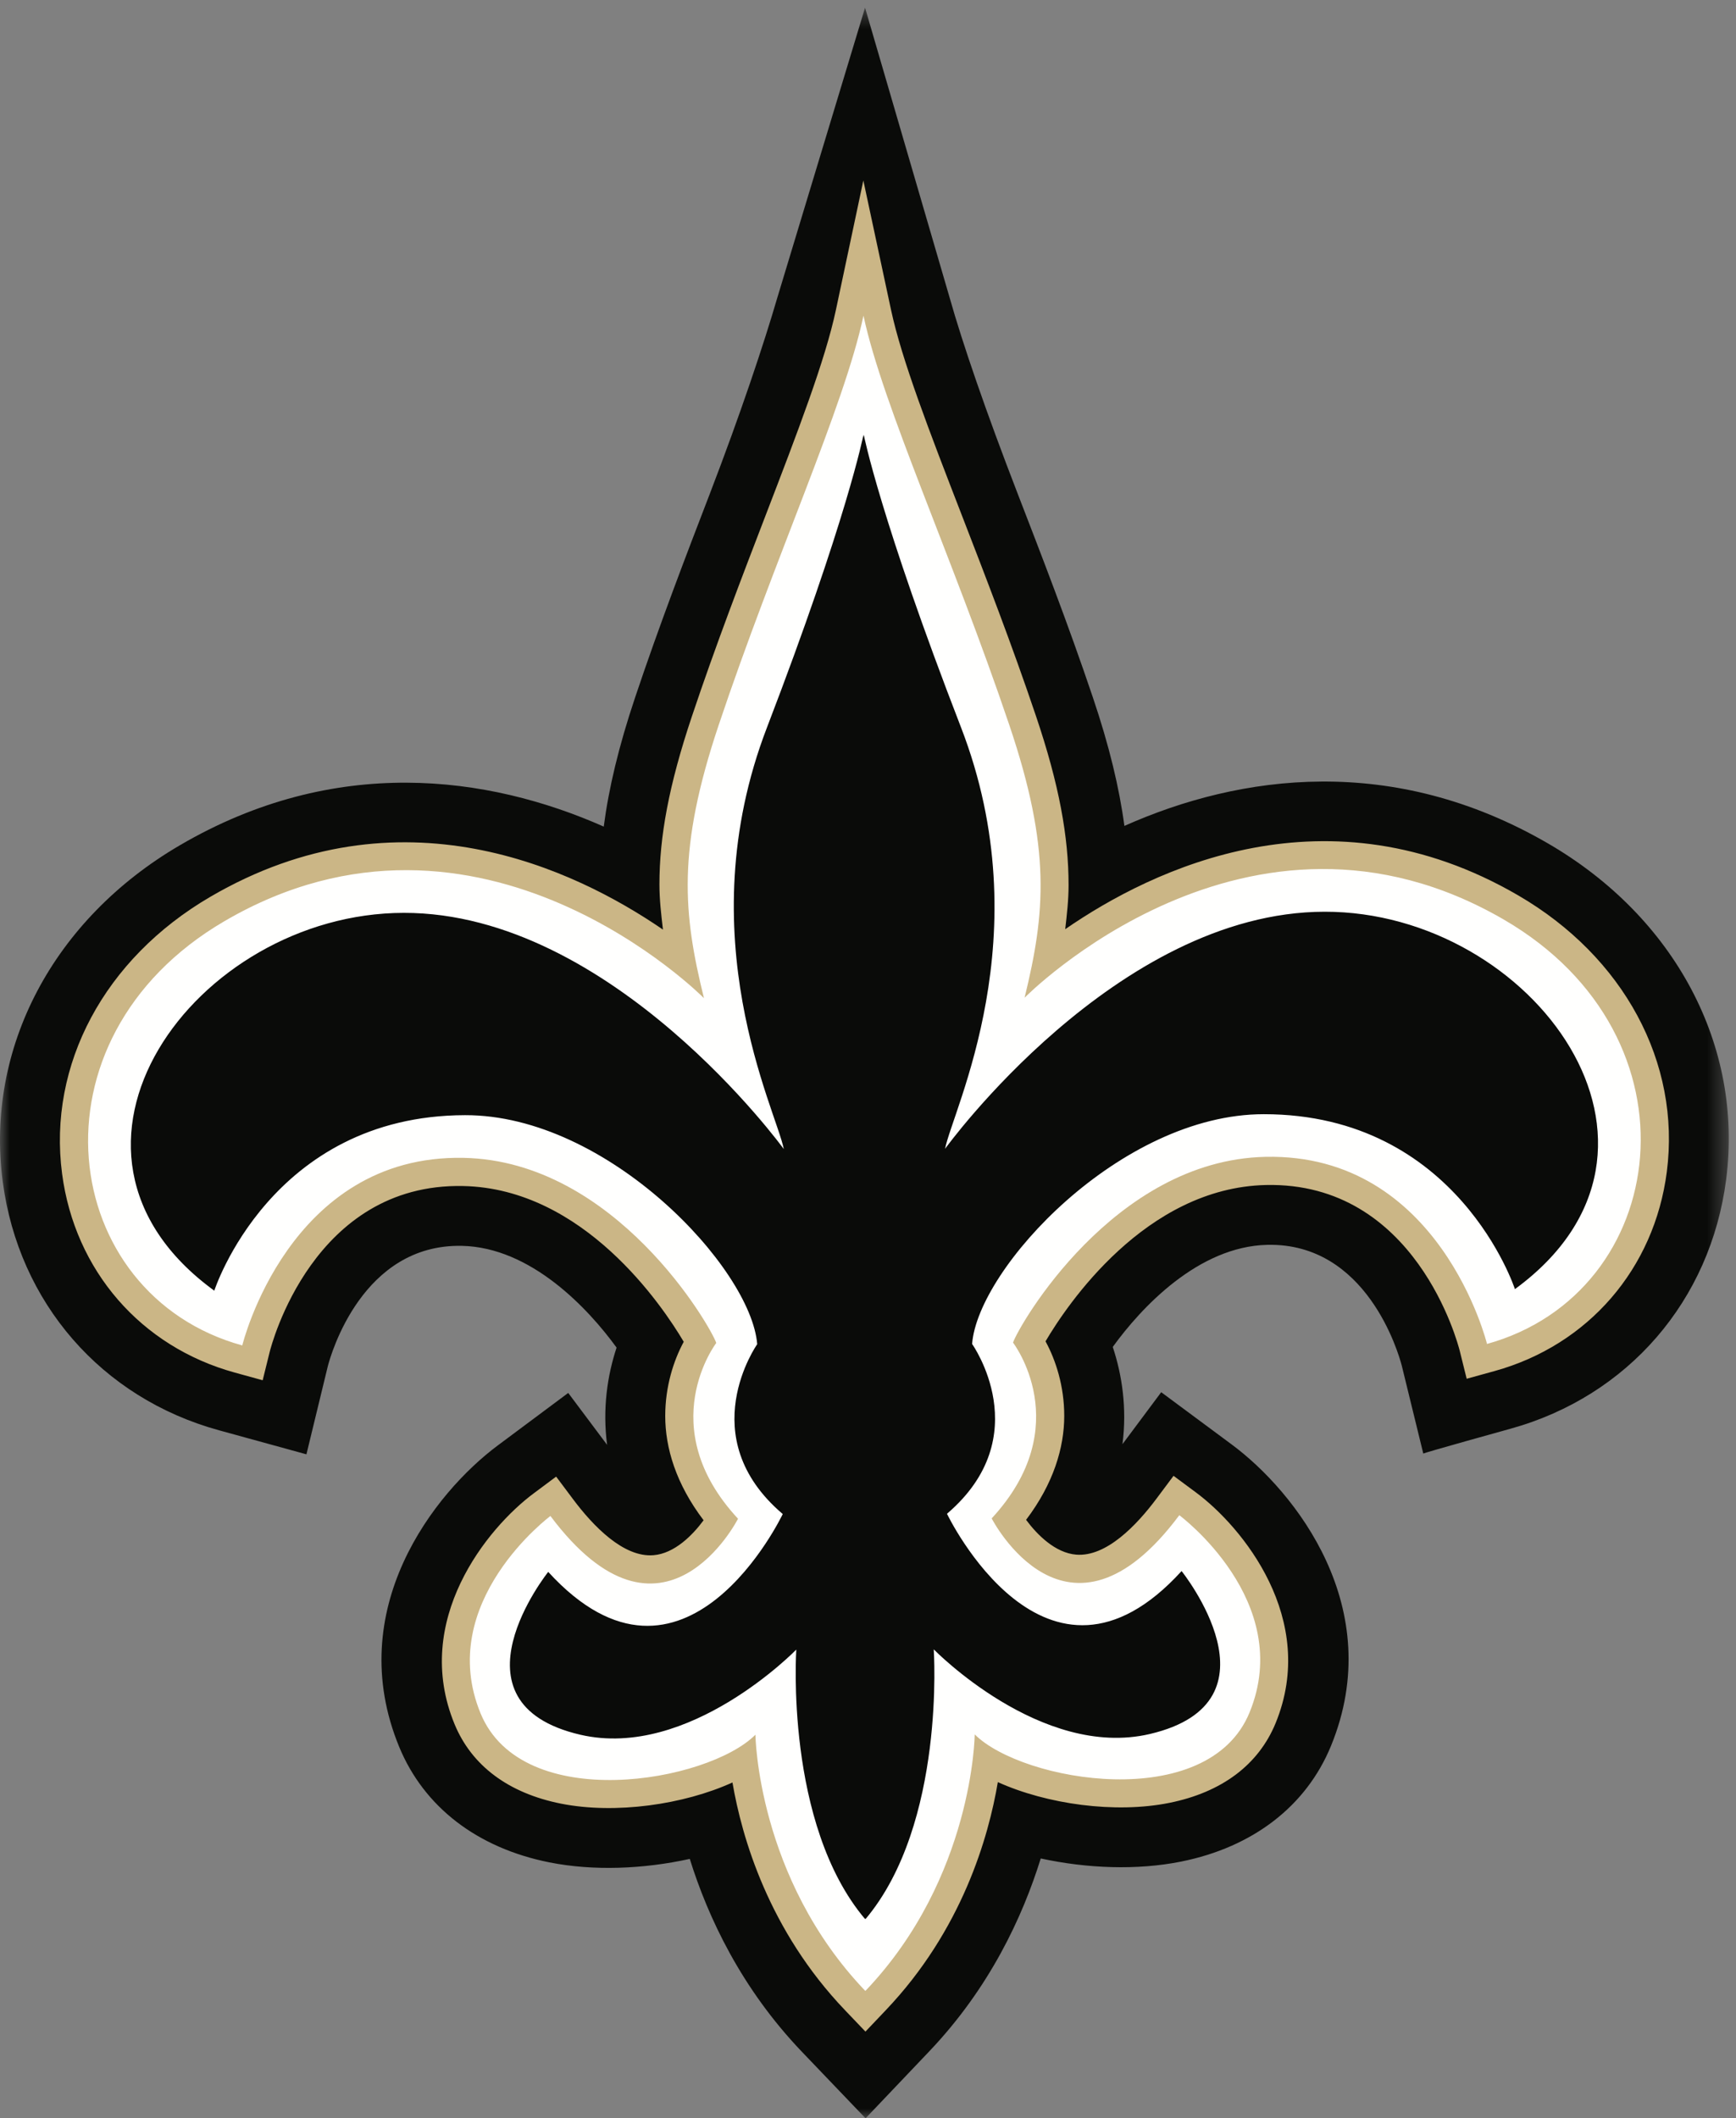
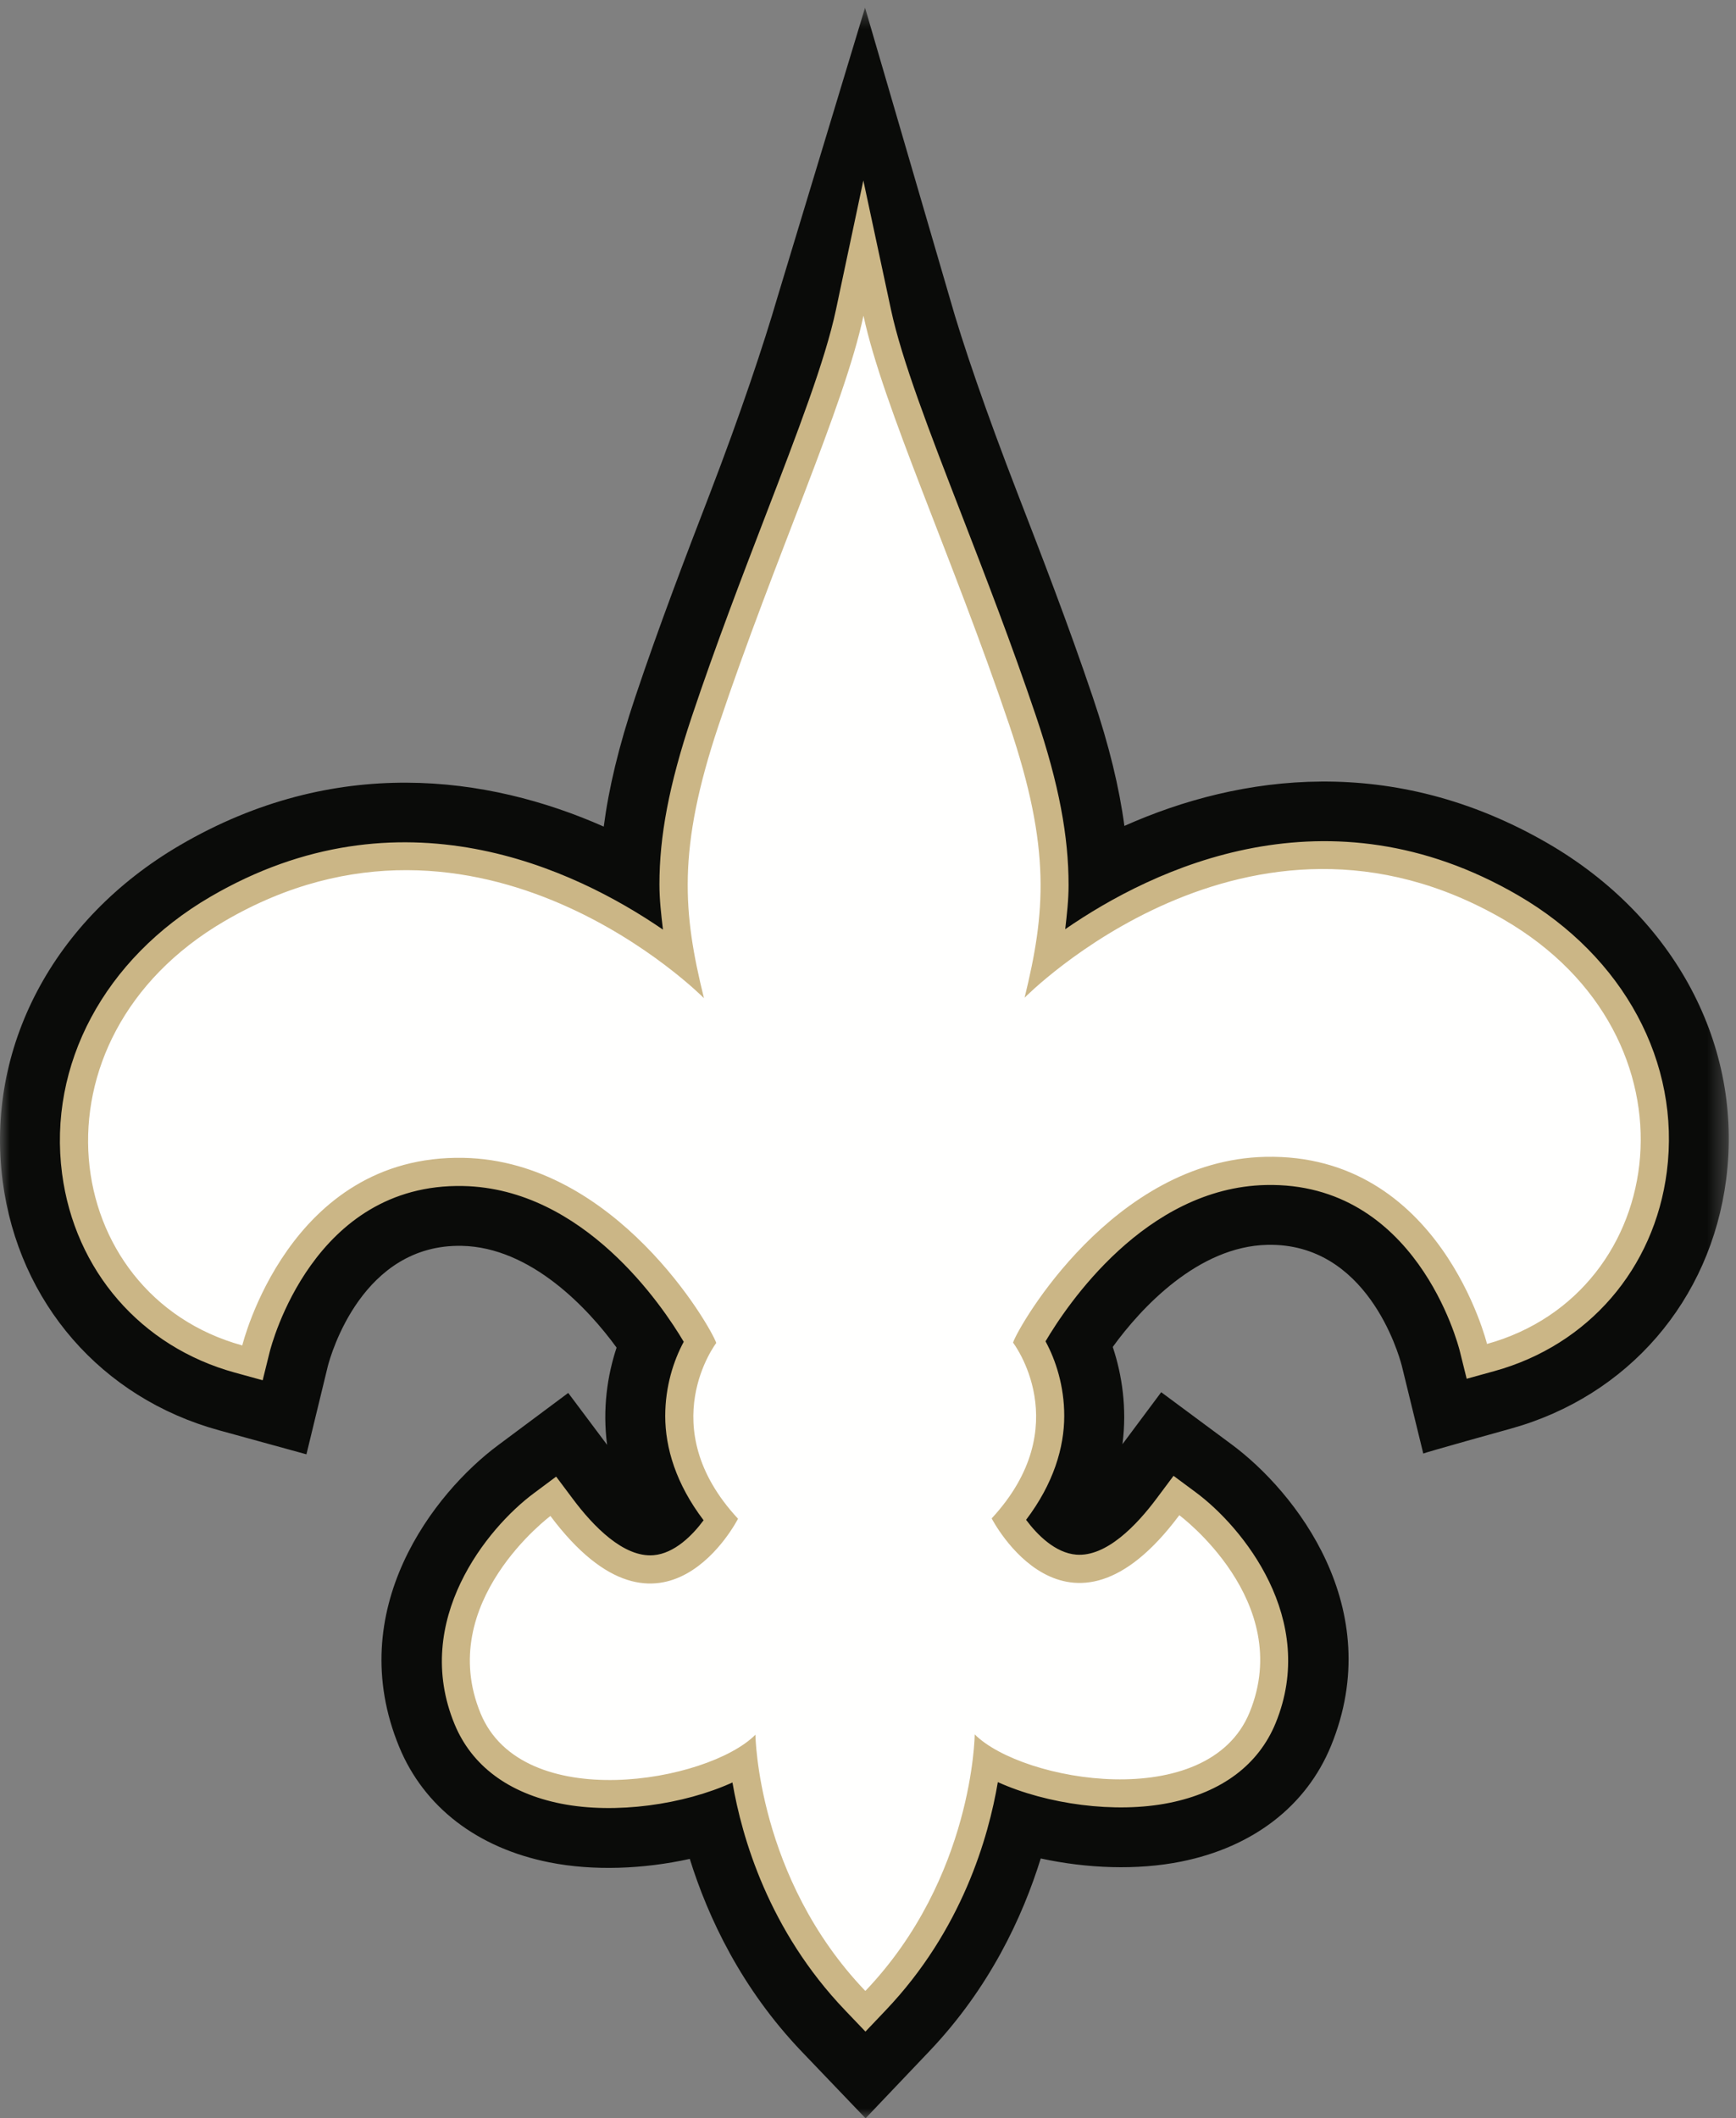
<svg xmlns="http://www.w3.org/2000/svg" xmlns:xlink="http://www.w3.org/1999/xlink" width="91px" height="111px" viewBox="0 0 91 111" version="1.1">
  <rect x="0" y="0" width="91" height="111" fill="#808080" stroke="none" />
  <title>Artboard</title>
  <desc>Created with Sketch.</desc>
  <defs>
    <polygon id="path-1" points="0 0.403 90.623 0.403 90.623 111 0 111" />
  </defs>
  <g id="Artboard" stroke="none" stroke-width="1" fill="none" fill-rule="evenodd">
    <g id="Group-3">
      <mask id="mask-2" fill="white">
        <use xlink:href="#path-1" />
      </mask>
      <g id="Clip-2" />
      <path d="M81.161,44.206 C73.023,39.476 65.014,40.571 58.94,43.278 C58.672,41.281 58.149,39.089 57.281,36.524 C55.994,32.708 54.581,29.062 53.337,25.845 C51.702,21.618 50.455,17.998 49.773,15.575 L45.345,0.403 L40.751,15.585 C40.047,17.998 38.836,21.637 37.21,25.869 C35.971,29.087 34.568,32.739 33.29,36.553 C32.428,39.122 31.909,41.314 31.648,43.314 C25.565,40.622 17.553,39.544 9.428,44.292 C2.785,48.174 -0.774,54.924 0.142,61.909 C0.976,68.262 5.321,73.256 11.479,74.947 L16.063,76.207 L17.184,71.588 C17.347,70.96 19,65.176 24.209,65.283 C27.82,65.356 30.821,68.55 32.321,70.615 C31.837,72.076 31.577,73.824 31.824,75.71 L29.786,72.99 L26.095,75.74 C22.772,78.214 17.949,84.33 20.929,91.546 C22.231,94.693 25.025,96.837 28.799,97.589 C31.108,98.048 33.73,97.941 36.158,97.407 C37.115,100.476 38.858,104.189 42.029,107.507 L45.372,111 L48.705,107.497 C51.87,104.174 53.601,100.456 54.555,97.384 C56.986,97.91 59.605,98.011 61.915,97.547 C65.686,96.789 68.476,94.635 69.769,91.487 C72.733,84.261 67.894,78.158 64.567,75.692 L60.87,72.952 L58.839,75.675 C59.082,73.79 58.817,72.042 58.33,70.58 C59.826,68.512 62.817,65.312 66.43,65.23 C71.638,65.112 73.304,70.893 73.478,71.551 L74.608,76.169 C74.601,76.134 79.181,74.865 79.181,74.865 C85.335,73.161 89.667,68.154 90.485,61.798 C91.386,54.816 87.812,48.072 81.161,44.206" id="Fill-1" fill="#0A0B09" mask="url(#mask-2)" />
    </g>
    <path d="M43.819,16.235 C43.259,18.876 41.813,22.638 40.138,26.993 C38.912,30.183 37.521,33.799 36.265,37.549 C35.059,41.151 34.567,43.838 34.567,46.34 C34.567,47.142 34.659,47.924 34.752,48.712 C30.114,45.529 20.978,41.174 11.013,47 C5.478,50.235 2.504,55.79 3.254,61.499 C3.92,66.578 7.39,70.573 12.309,71.924 L13.769,72.326 L14.134,70.852 C14.224,70.49 16.418,61.988 24.272,62.148 C30.592,62.274 34.725,68.423 35.841,70.31 C35.31,71.292 34.871,72.647 34.871,74.2 C34.871,75.867 35.436,77.761 36.882,79.662 C36.307,80.441 35.361,81.402 34.257,81.493 C32.685,81.623 31.092,79.965 30.035,78.553 L29.153,77.375 L27.971,78.256 C25.554,80.055 21.579,84.9 23.829,90.349 C24.728,92.526 26.659,93.965 29.41,94.512 C32.255,95.077 35.845,94.563 38.395,93.402 C38.887,96.277 40.289,101.147 44.298,105.338 L45.366,106.456 L46.432,105.335 C50.433,101.133 51.821,96.259 52.306,93.383 C54.861,94.539 58.456,95.045 61.299,94.47 C64.048,93.917 65.971,92.472 66.866,90.295 C69.103,84.84 65.118,80.006 62.698,78.21 L61.516,77.334 L60.635,78.513 C59.58,79.928 57.99,81.589 56.416,81.464 C55.312,81.375 54.365,80.418 53.787,79.64 C55.223,77.743 55.787,75.854 55.787,74.192 C55.787,72.632 55.342,71.271 54.806,70.286 C55.92,68.395 60.039,62.237 66.358,62.095 C74.212,61.919 76.425,70.415 76.517,70.777 L76.882,72.247 L78.343,71.844 C83.259,70.483 86.72,66.479 87.374,61.399 C88.11,55.688 85.124,50.139 79.583,46.918 C69.599,41.111 60.465,45.496 55.838,48.69 C55.925,47.925 56.014,47.166 56.014,46.383 C56.014,43.851 55.523,41.123 54.307,37.525 C53.045,33.782 51.647,30.173 50.414,26.988 C48.728,22.633 47.272,18.874 46.706,16.231 L45.256,9.457 L43.819,16.235" id="Fill-4" fill="#CBB686" />
    <path d="M45.373,104.315 C51.028,98.378 51.094,90.883 51.094,90.883 C53.598,93.378 63.321,95.046 65.501,89.734 C67.894,83.902 61.819,79.397 61.819,79.397 C55.933,87.286 51.983,79.565 51.983,79.565 C56.465,74.719 53.102,70.353 53.102,70.353 C53.396,69.475 58.366,60.798 66.325,60.619 C75.499,60.414 77.948,70.423 77.948,70.423 C87.568,67.757 89.425,54.347 78.841,48.193 C65.409,40.382 53.708,52.281 53.708,52.281 C54.795,47.83 55.106,44.501 52.909,37.997 C49.931,29.18 46.282,21.302 45.263,16.541 C44.254,21.305 40.621,29.195 37.665,38.017 C35.486,44.527 35.805,47.854 36.901,52.304 C36.901,52.304 25.17,40.434 11.758,48.274 C1.184,54.454 3.075,67.856 12.7,70.501 C12.7,70.501 15.129,60.486 24.302,60.672 C32.263,60.831 37.252,69.497 37.546,70.372 C37.546,70.372 34.194,74.75 38.687,79.582 C38.687,79.582 34.755,87.315 28.853,79.438 C28.853,79.438 22.787,83.958 25.193,89.786 C27.387,95.09 37.104,93.401 39.599,90.9 C39.599,90.9 39.687,98.392 45.352,104.318" id="Fill-5" fill="#FFFFFE" />
-     <path d="M69.435,47.775 C58.504,47.786 49.539,60.199 49.539,60.199 C49.928,58.169 54.6,49.03 50.373,38.108 C46.143,27.185 45.279,22.786 45.279,22.786 L45.261,22.909 L45.261,22.787 C45.261,22.787 44.404,27.188 40.203,38.123 C35.999,49.054 40.695,58.183 41.086,60.211 C41.086,60.211 32.093,47.82 21.165,47.834 C10.234,47.846 1.135,60.286 11.233,67.632 C11.233,67.632 14.19,58.456 24.378,58.435 C31.871,58.42 39.376,66.457 39.692,70.437 C39.692,70.437 36.263,75.283 41.031,79.336 C41.031,79.336 35.881,90.173 28.737,82.368 C28.737,82.368 23.244,89.238 30.427,90.902 C36.126,92.219 41.741,86.439 41.741,86.439 C41.741,86.439 41.127,95.572 45.348,100.561 L45.348,100.517 L45.371,100.559 C49.58,95.559 48.946,86.426 48.946,86.426 C48.946,86.426 54.573,92.196 60.271,90.863 C67.45,89.181 61.938,82.324 61.938,82.324 C54.815,90.145 49.64,79.322 49.64,79.322 C54.398,75.258 50.957,70.424 50.957,70.424 C51.264,66.443 58.749,58.384 66.245,58.384 C76.431,58.383 79.411,67.551 79.411,67.551 C89.491,60.182 80.362,47.761 69.435,47.775" id="Fill-6" fill="#0A0B09" />
  </g>
</svg>